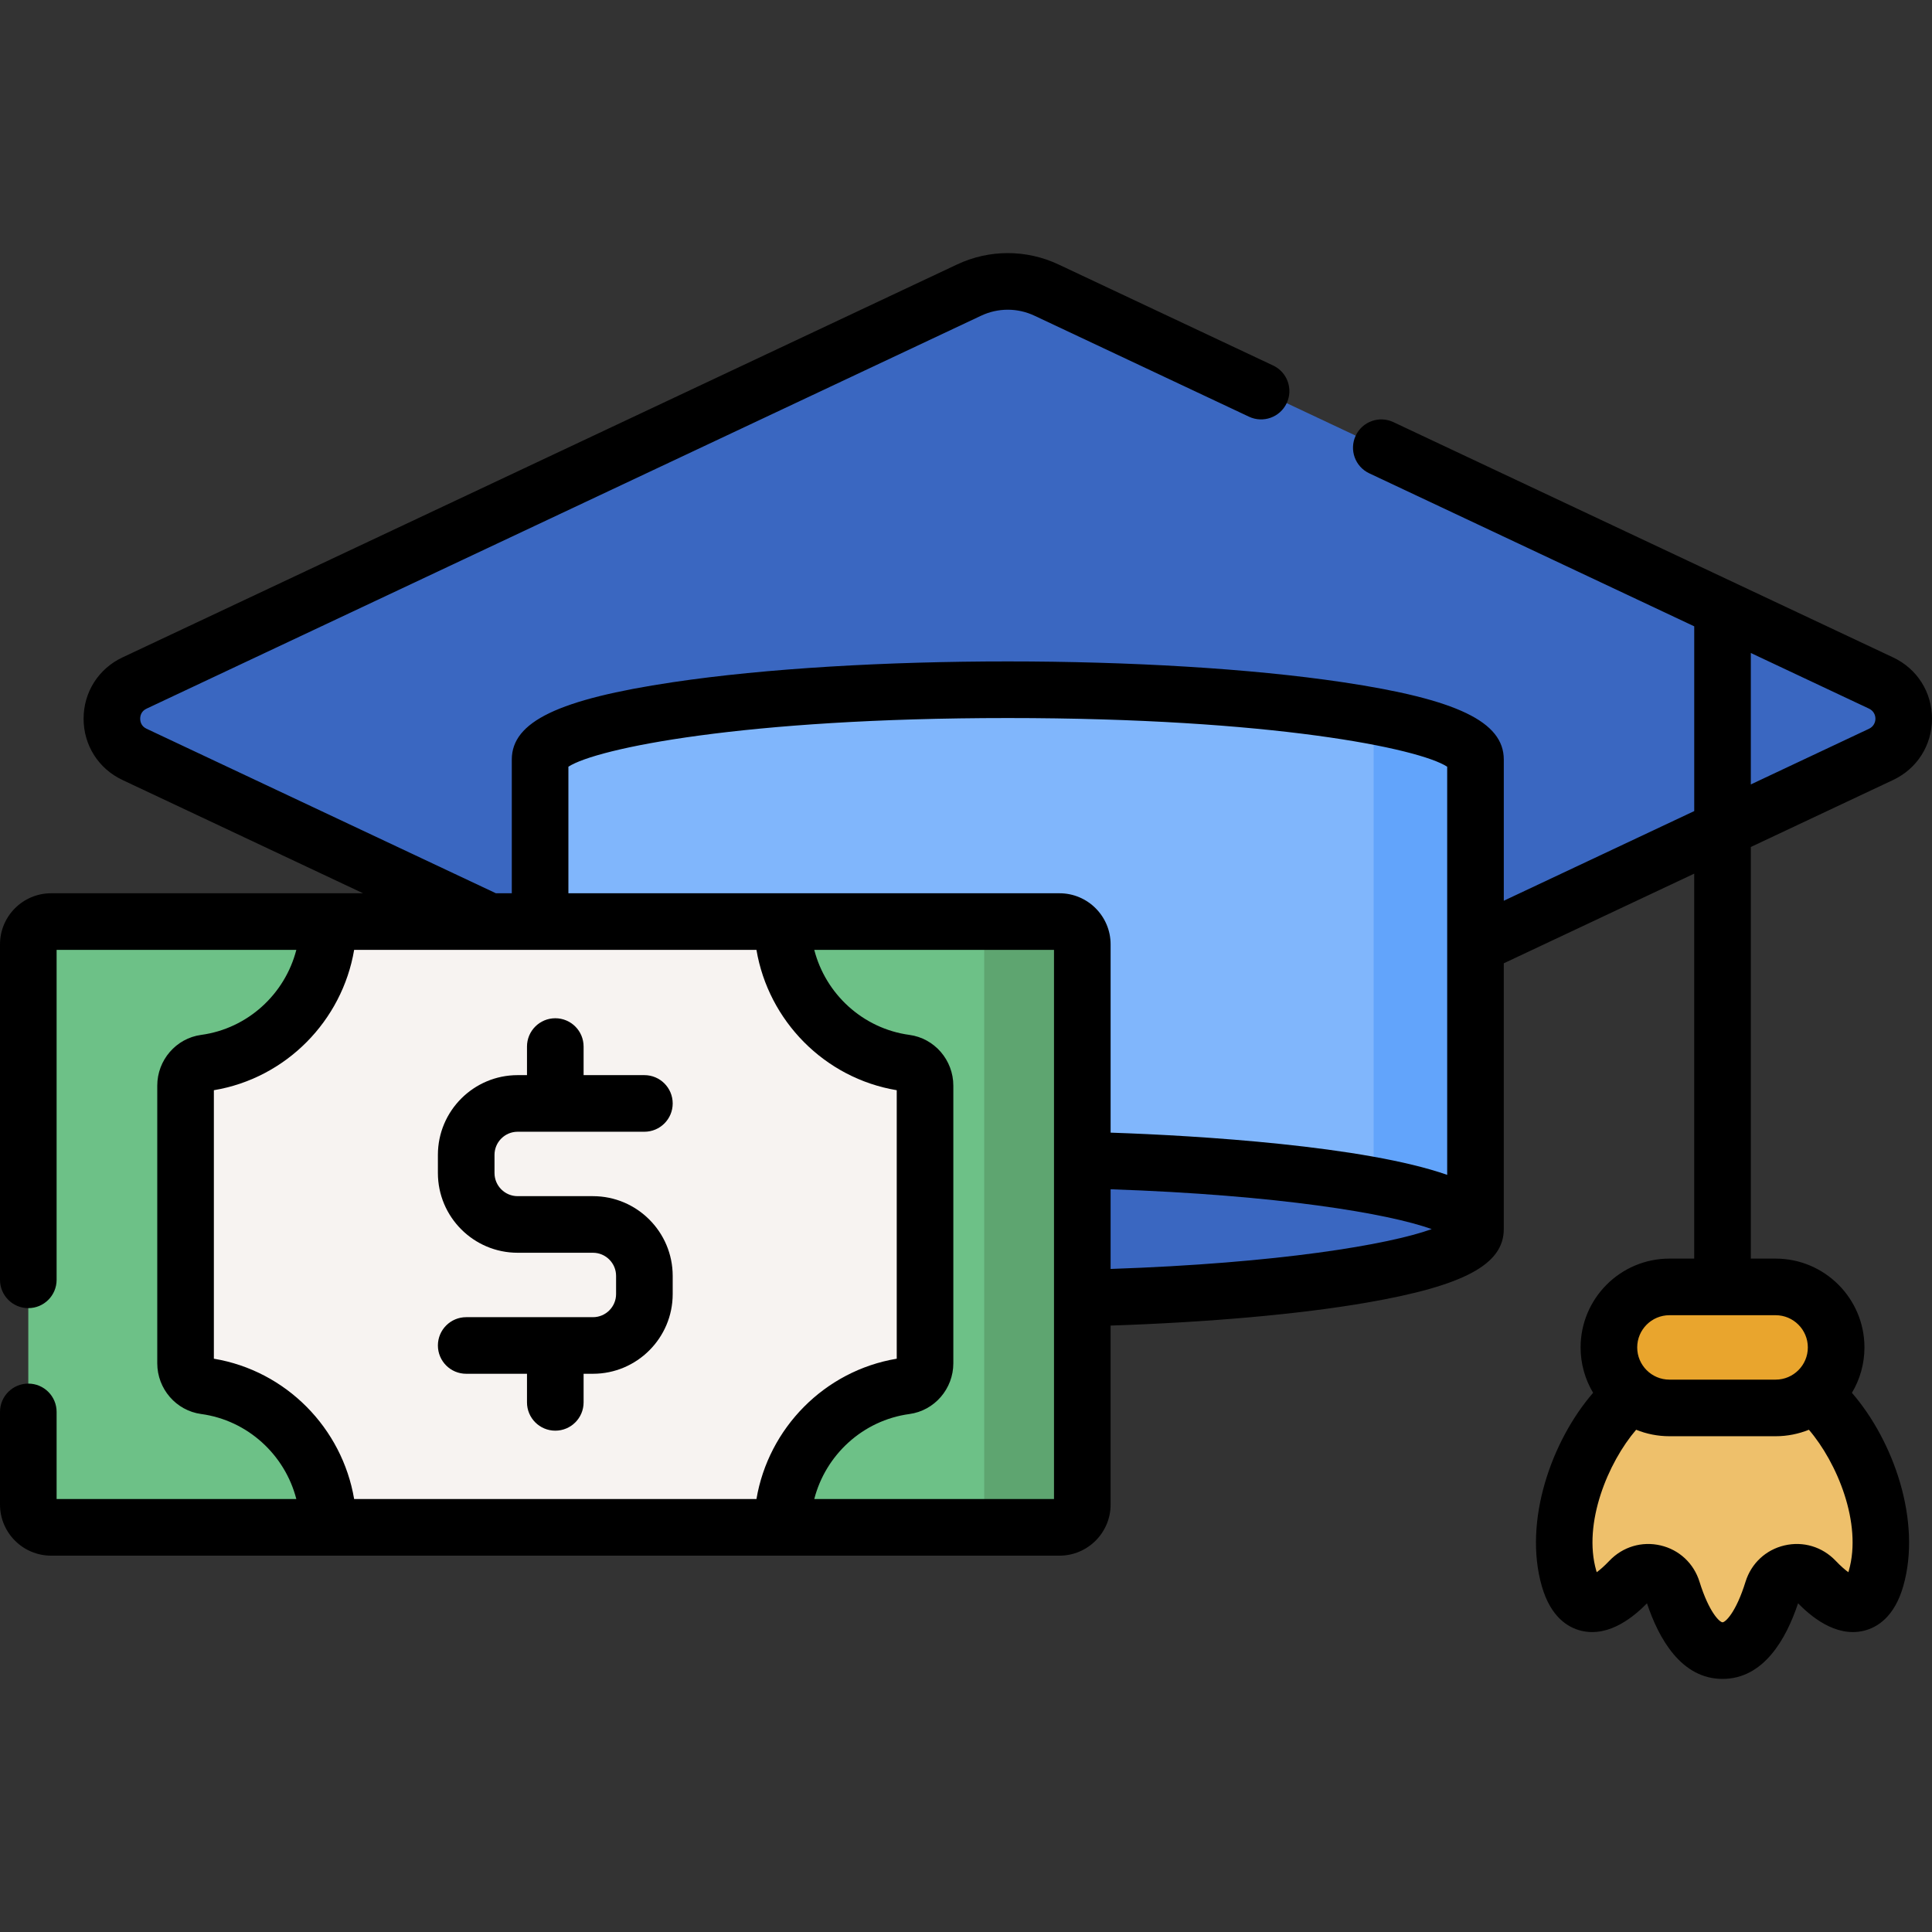
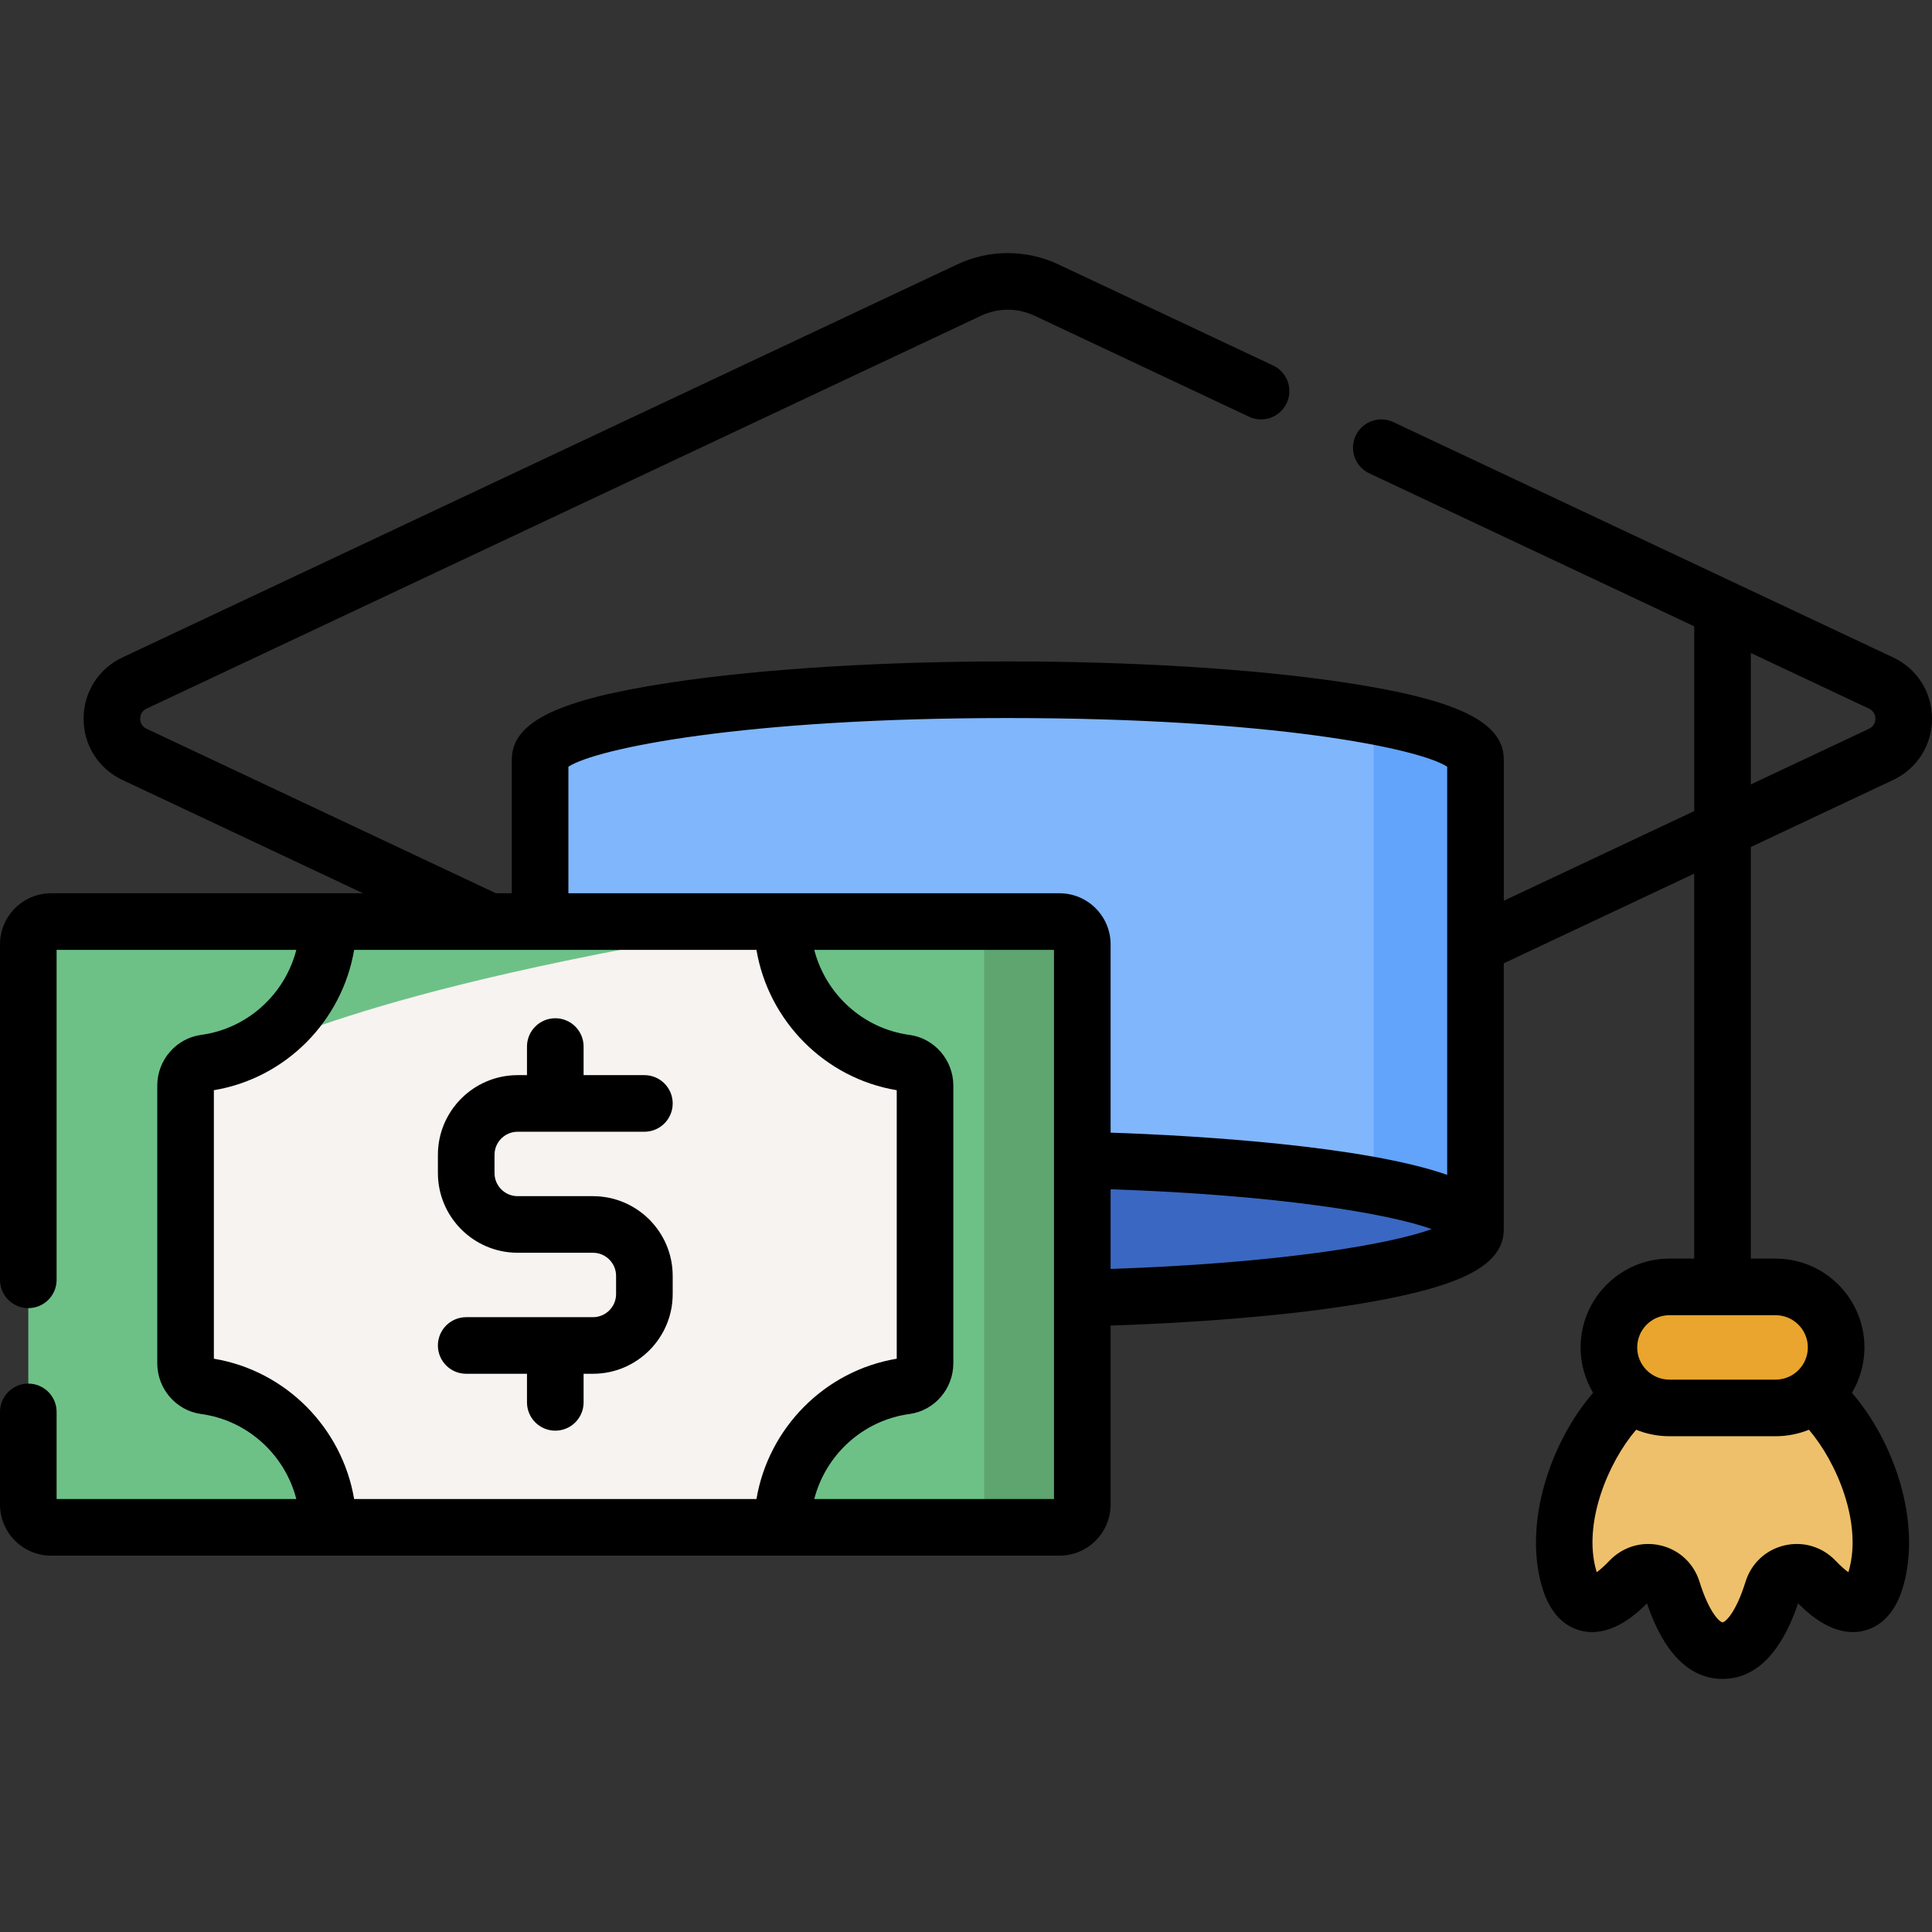
<svg xmlns="http://www.w3.org/2000/svg" width="113" height="113" viewBox="0 0 113 113" fill="none">
  <rect x="0" y="0" width="113" height="113" fill="#333333" stroke="none" />
  <g clip-path="url(#clip0_109_3865)">
-     <path d="M56.679 16.967L7.868 39.948C6.102 40.78 6.102 43.291 7.868 44.123L56.679 67.103C58.114 67.779 59.775 67.779 61.21 67.103L110.02 44.123C111.786 43.291 111.786 40.78 110.02 39.948L61.21 16.967C59.775 16.292 58.114 16.292 56.679 16.967Z" fill="#3A67C1" />
    <path d="M86.3 44.426V71.889H31.589V44.426C31.589 42.17 43.835 40.342 58.944 40.342C74.052 40.342 86.3 42.17 86.3 44.426Z" fill="#80B6FC" />
    <path d="M79.674 41.761C80.11 42.05 80.341 42.351 80.341 42.66V71.889H86.3V44.426C86.3 43.407 83.803 42.476 79.674 41.761Z" fill="#62A4FB" />
    <path d="M105.114 80.95H96.382C93.654 82.249 90.523 87.967 91.77 92.32C92.463 94.738 94.053 93.767 95.331 92.427C96.115 91.604 97.483 91.918 97.82 93.004C98.353 94.719 99.268 96.542 100.748 96.542C102.228 96.542 103.142 94.719 103.675 93.004C104.013 91.918 105.38 91.604 106.165 92.427C107.442 93.767 109.033 94.738 109.726 92.32C110.974 87.966 107.843 82.249 105.114 80.95Z" fill="#EEC06B" />
    <path d="M58.944 67.804C43.836 67.804 31.589 69.633 31.589 71.889C31.589 74.145 43.836 75.973 58.944 75.973C74.052 75.973 86.3 74.145 86.3 71.889C86.3 69.633 74.052 67.804 58.944 67.804Z" fill="#3A67C1" />
    <path d="M1.655 87.999V55.235C1.655 54.498 2.252 53.901 2.989 53.901H61.969C62.705 53.901 63.303 54.498 63.303 55.234V87.999C63.303 88.735 62.706 89.332 61.969 89.332H2.989C2.252 89.332 1.655 88.735 1.655 87.999Z" fill="#6DC187" />
    <path d="M61.969 53.901H56.23C56.967 53.901 57.564 54.498 57.564 55.234V87.999C57.564 88.735 56.967 89.332 56.23 89.332H61.969C62.705 89.332 63.303 88.735 63.303 87.999V55.235C63.302 54.498 62.705 53.901 61.969 53.901Z" fill="#5EA570" />
-     <path d="M45.759 53.901H19.198C19.198 58.126 16.059 61.617 11.986 62.17C11.332 62.259 10.854 62.836 10.854 63.496V79.737C10.854 80.397 11.332 80.974 11.986 81.063C16.059 81.616 19.199 85.107 19.199 89.332H45.759C45.759 85.107 48.899 81.616 52.972 81.063C53.626 80.974 54.104 80.397 54.104 79.737V63.496C54.104 62.836 53.626 62.259 52.972 62.17C48.898 61.617 45.759 58.126 45.759 53.901Z" fill="#F7F3F1" />
+     <path d="M45.759 53.901C19.198 58.126 16.059 61.617 11.986 62.17C11.332 62.259 10.854 62.836 10.854 63.496V79.737C10.854 80.397 11.332 80.974 11.986 81.063C16.059 81.616 19.199 85.107 19.199 89.332H45.759C45.759 85.107 48.899 81.616 52.972 81.063C53.626 80.974 54.104 80.397 54.104 79.737V63.496C54.104 62.836 53.626 62.259 52.972 62.17C48.898 61.617 45.759 58.126 45.759 53.901Z" fill="#F7F3F1" />
    <path d="M94.103 78.809C94.103 80.763 95.687 82.348 97.642 82.348H103.855C105.809 82.348 107.393 80.764 107.393 78.809C107.393 76.855 105.809 75.27 103.855 75.27H97.642C95.687 75.27 94.103 76.854 94.103 78.809Z" fill="#E9A52D" />
    <path d="M110.725 45.62C112.128 44.961 113 43.587 113 42.036C113 40.484 112.128 39.111 110.726 38.452L81.496 24.689C80.668 24.299 79.682 24.654 79.293 25.481C78.904 26.308 79.258 27.294 80.085 27.683L99.093 36.633V47.439L87.955 52.683V44.427C87.955 42.211 85.225 40.9 78.532 39.901C67.682 38.281 50.21 38.28 39.357 39.901C32.664 40.9 29.934 42.211 29.934 44.427V52.246H29.006L8.573 42.624C8.248 42.472 8.2 42.19 8.2 42.036C8.2 41.881 8.248 41.599 8.574 41.447L57.384 18.465C58.375 17.998 59.513 17.998 60.505 18.465L73.054 24.373C73.881 24.762 74.867 24.408 75.257 23.58C75.646 22.753 75.291 21.767 74.464 21.378L61.915 15.47C60.027 14.581 57.861 14.581 55.974 15.47L7.164 38.451C5.761 39.111 4.889 40.484 4.889 42.036C4.889 43.587 5.76 44.961 7.163 45.62L21.235 52.246H2.989C1.341 52.246 0 53.587 0 55.235V74.856C0 75.77 0.741 76.511 1.655 76.511C2.57 76.511 3.311 75.77 3.311 74.856V55.557H17.332C16.669 58.136 14.495 60.16 11.763 60.53C10.301 60.728 9.198 62.004 9.198 63.496V79.737C9.198 81.23 10.301 82.505 11.763 82.703C14.496 83.074 16.669 85.098 17.332 87.677H3.311V82.58C3.311 81.666 2.57 80.925 1.655 80.925C0.741 80.925 0 81.666 0 82.58V87.999C0 89.647 1.341 90.988 2.989 90.988H61.969C63.617 90.988 64.958 89.647 64.958 87.999V77.531C70.757 77.337 76.041 76.865 79.972 76.183C85.642 75.198 87.954 73.954 87.954 71.889V56.342L99.092 51.098V73.614H97.642C94.777 73.614 92.447 75.945 92.447 78.809C92.447 79.778 92.715 80.686 93.179 81.464C90.743 84.273 89.088 88.975 90.179 92.775C90.699 94.588 91.715 95.192 92.476 95.379C94.168 95.794 95.656 94.459 96.33 93.776C97.024 95.856 98.341 98.197 100.749 98.197C103.159 98.197 104.474 95.856 105.166 93.775C105.841 94.46 107.33 95.795 109.023 95.378C109.783 95.191 110.799 94.587 111.318 92.775C112.408 88.972 110.753 84.272 108.316 81.464C108.781 80.686 109.049 79.778 109.049 78.809C109.049 75.945 106.718 73.614 103.854 73.614H102.403V49.539L110.725 45.62ZM33.245 44.844C34.882 43.776 43.474 41.997 58.943 41.997C74.414 41.997 83.006 43.776 84.644 44.844V68.716C79.81 67.022 70.085 66.418 64.958 66.247V55.235C64.958 53.587 63.617 52.246 61.969 52.246H33.245V44.844ZM12.509 79.469V63.765C16.736 63.059 20.013 59.7 20.713 55.557H44.244C44.944 59.7 48.221 63.06 52.449 63.765V79.469C48.221 80.174 44.944 83.534 44.244 87.677H20.713C20.014 83.534 16.737 80.174 12.509 79.469ZM61.647 87.677H47.625C48.288 85.098 50.462 83.074 53.194 82.704C54.657 82.505 55.759 81.23 55.759 79.738V63.496C55.759 62.004 54.657 60.728 53.194 60.53C50.462 60.16 48.288 58.136 47.625 55.557H61.647V87.677ZM64.958 74.219V69.559C74.786 69.893 81.218 70.981 83.739 71.889C81.218 72.798 74.786 73.885 64.958 74.219ZM108.136 91.864C108.126 91.897 108.117 91.928 108.108 91.957C107.93 91.829 107.683 91.621 107.362 91.285C106.582 90.468 105.464 90.133 104.369 90.39C103.279 90.645 102.429 91.439 102.094 92.513C101.533 94.324 100.912 94.886 100.749 94.886C100.586 94.886 99.965 94.324 99.401 92.512C99.067 91.439 98.217 90.645 97.127 90.39C96.031 90.133 94.913 90.468 94.132 91.286C93.813 91.621 93.566 91.829 93.39 91.956C93.381 91.927 93.371 91.896 93.362 91.863C92.566 89.092 94.06 85.53 95.695 83.624C96.297 83.867 96.954 84.003 97.642 84.003H103.854C104.542 84.003 105.199 83.867 105.8 83.624C107.436 85.529 108.93 89.09 108.136 91.864ZM105.738 78.809C105.738 79.848 104.893 80.693 103.855 80.693H97.642C96.603 80.693 95.758 79.848 95.758 78.809C95.758 77.77 96.603 76.925 97.642 76.925H103.855C104.893 76.925 105.738 77.77 105.738 78.809ZM102.403 38.192L109.316 41.447C109.818 41.683 109.815 42.39 109.315 42.625L102.403 45.88V38.192Z" fill="black" />
    <path d="M34.681 69.962H30.276C29.53 69.962 28.923 69.355 28.923 68.608V67.547C28.923 66.801 29.53 66.194 30.276 66.194H37.69C38.604 66.194 39.345 65.453 39.345 64.539C39.345 63.624 38.604 62.883 37.69 62.883H34.134V61.211C34.134 60.297 33.393 59.556 32.479 59.556C31.564 59.556 30.823 60.297 30.823 61.211V62.883H30.276C27.705 62.883 25.612 64.975 25.612 67.547V68.608C25.612 71.18 27.704 73.272 30.276 73.272H34.681C35.427 73.272 36.034 73.879 36.034 74.626V75.687C36.034 76.433 35.427 77.04 34.681 77.04H27.267C26.353 77.04 25.612 77.781 25.612 78.695C25.612 79.61 26.353 80.35 27.267 80.35H30.823V82.023C30.823 82.937 31.564 83.678 32.478 83.678C33.393 83.678 34.134 82.937 34.134 82.023V80.35H34.681C37.252 80.35 39.345 78.258 39.345 75.687V74.626C39.345 72.054 37.253 69.962 34.681 69.962Z" fill="black" />
  </g>
  <defs>
    <clipPath id="clip0_109_3865">
      <rect width="113" height="113" fill="white" />
    </clipPath>
  </defs>
</svg>